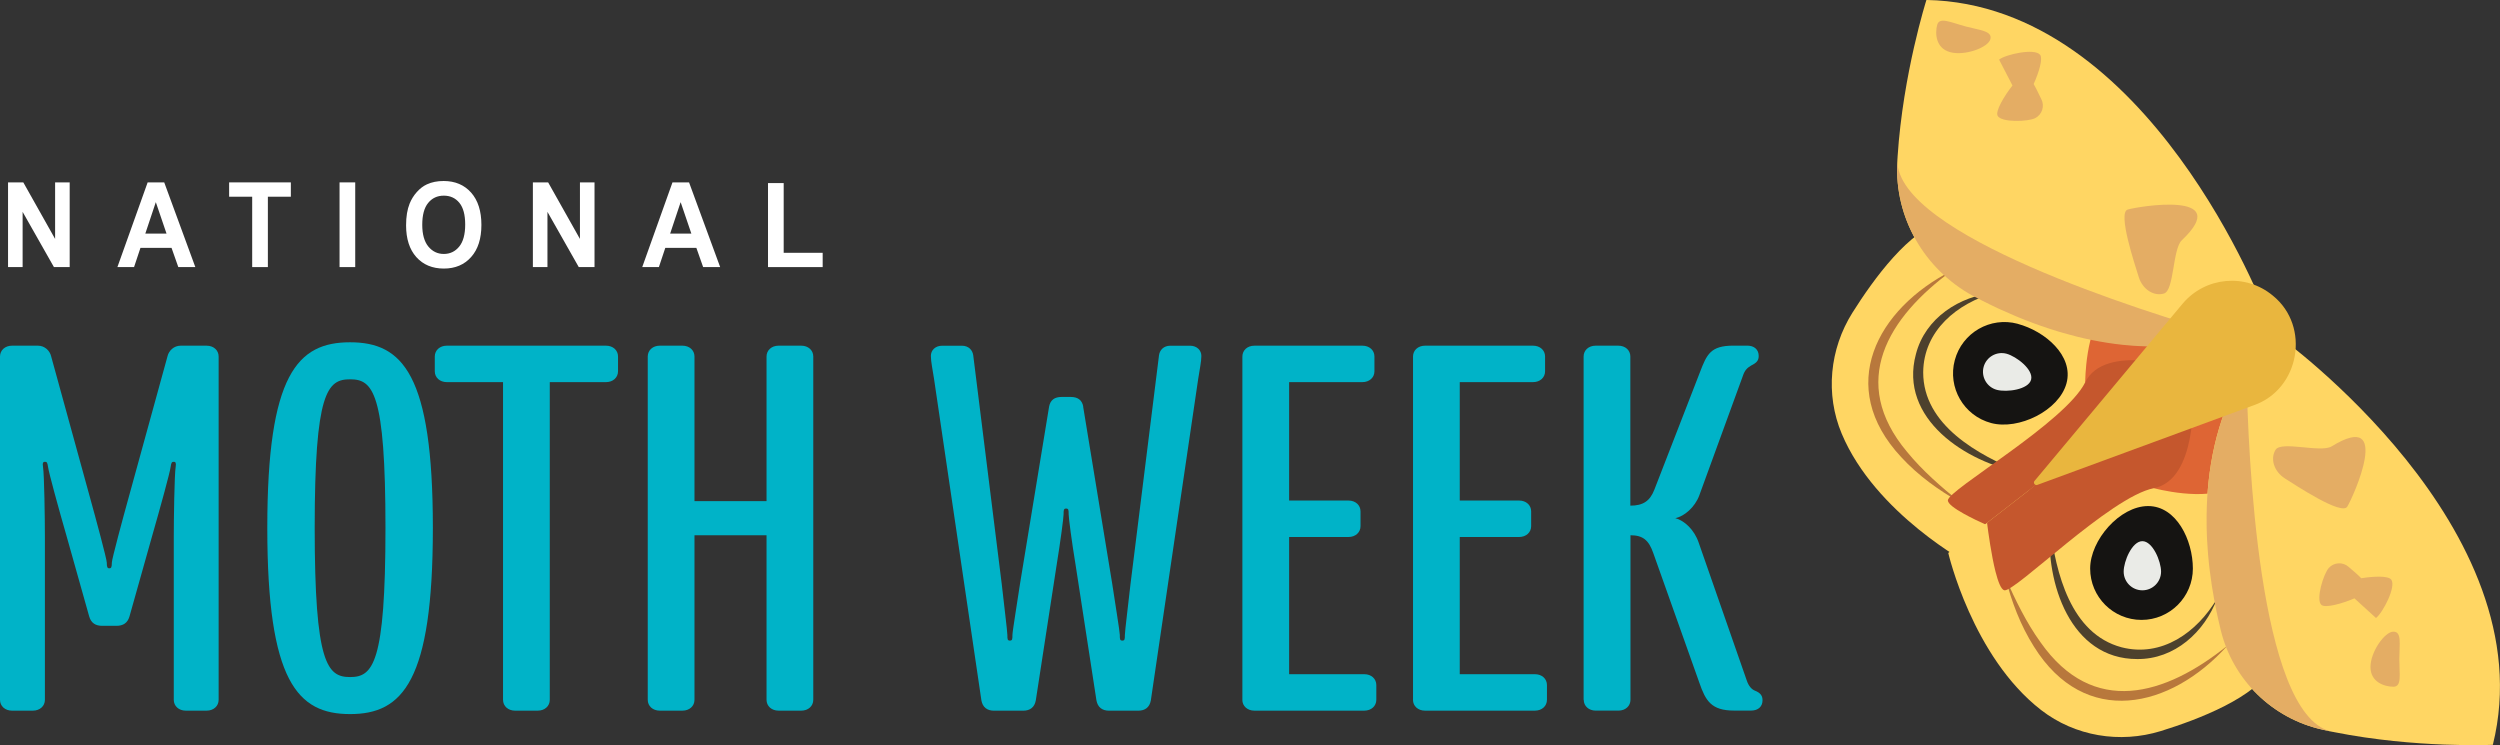
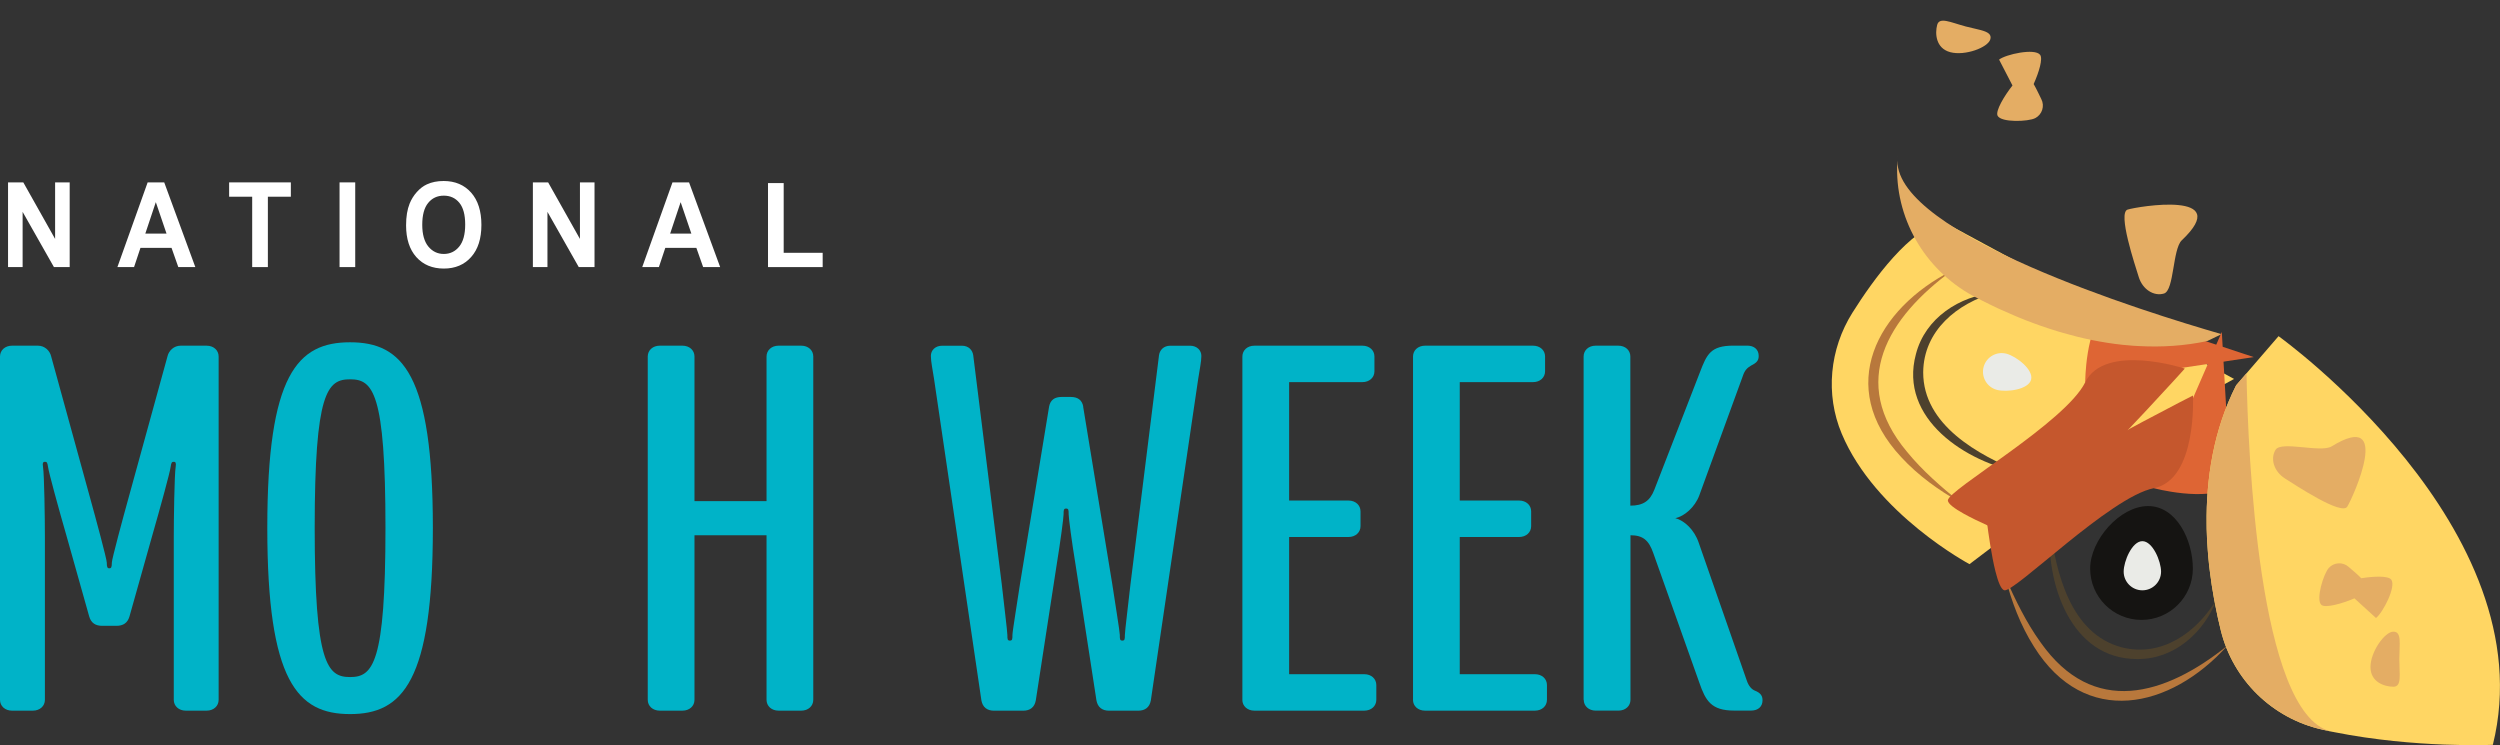
<svg xmlns="http://www.w3.org/2000/svg" id="Layer_2" data-name="Layer 2" viewBox="0 0 612.43 182.55">
  <rect x="0" y="0" width="612.43" height="182.55" fill="#333333" stroke="none" />
  <defs>
    <style>      .cls-1 {        fill: #4d412d;      }      .cls-1, .cls-2, .cls-3, .cls-4, .cls-5, .cls-6, .cls-7, .cls-8, .cls-9, .cls-10, .cls-11 {        stroke-width: 0px;      }      .cls-2 {        fill: #151412;      }      .cls-3 {        fill: #c5572d;      }      .cls-4 {        fill: #de6534;      }      .cls-5 {        fill: #b8783c;      }      .cls-6 {        fill: #fff;      }      .cls-7 {        fill: #e4ad64;      }      .cls-8 {        fill: #e9b63e;      }      .cls-9 {        fill: #ffd663;      }      .cls-10 {        fill: #eaebe7;      }      .cls-11 {        fill: #00b3c8;      }    </style>
  </defs>
  <g id="Layer_1-2" data-name="Layer 1">
    <g>
      <g>
        <path class="cls-11" d="m21.83,150.94l-5.42-19.25c-2.17-7.53-4.49-16.04-4.64-17.3-.15-1.12-.31-1.26-.77-1.26s-.62.28-.46,1.26c.31,1.95.46,12.69.46,17.3v39.75c0,1.53-1.24,2.65-2.94,2.65H2.94c-1.7,0-2.94-1.12-2.94-2.65v-84.11c0-1.53,1.24-2.65,2.94-2.65h6.35c1.7,0,2.94,1.26,3.25,2.65l9.44,34.31c1.55,5.58,4.18,15.34,4.18,16.18,0,1.12.15,1.4.62,1.4s.62-.28.62-1.4c0-.84,2.63-10.6,4.18-16.18l9.44-34.31c.31-1.4,1.55-2.65,3.25-2.65h6.35c1.7,0,2.94,1.12,2.94,2.65v84.11c0,1.53-1.24,2.65-2.94,2.65h-5.11c-1.7,0-2.94-1.12-2.94-2.65v-39.75c0-4.6.16-15.34.46-17.3.15-.98,0-1.26-.46-1.26s-.62.14-.77,1.26c-.15,1.26-2.32,9.21-4.64,17.3l-5.42,19.25c-.46,1.67-1.55,2.37-3.25,2.37h-3.41c-1.7,0-2.79-.7-3.25-2.37Z" />
        <path class="cls-11" d="m65.48,129.32c0-37.66,7.43-45.47,20.28-45.47s20.28,7.81,20.28,45.47-7.43,45.61-20.28,45.61-20.28-7.95-20.28-45.61Zm28.95,0c0-33.34-3.1-36.4-8.67-36.4s-8.67,3.07-8.67,36.4,3.1,36.54,8.67,36.54,8.67-3.21,8.67-36.54Z" />
-         <path class="cls-11" d="m123.23,171.44v-77.83h-13.78c-1.7,0-2.94-1.12-2.94-2.65v-3.63c0-1.53,1.24-2.65,2.94-2.65h39.01c1.7,0,2.94,1.12,2.94,2.65v3.63c0,1.53-1.24,2.65-2.94,2.65h-13.78v77.83c0,1.53-1.24,2.65-2.94,2.65h-5.57c-1.7,0-2.94-1.12-2.94-2.65Z" />
        <path class="cls-11" d="m158.68,171.44v-84.11c0-1.53,1.24-2.65,2.94-2.65h5.57c1.7,0,2.94,1.12,2.94,2.65v35.43h17.65v-35.43c0-1.53,1.24-2.65,2.94-2.65h5.57c1.7,0,2.94,1.12,2.94,2.65v84.11c0,1.53-1.24,2.65-2.94,2.65h-5.57c-1.7,0-2.94-1.12-2.94-2.65v-40.31h-17.65v40.31c0,1.53-1.24,2.65-2.94,2.65h-5.57c-1.7,0-2.94-1.12-2.94-2.65Z" />
        <path class="cls-11" d="m265.34,99.61l7.12,43.38c.62,4.18,1.86,11.72,1.86,12.55,0,.98,0,1.39.62,1.39s.62-.42.62-1.39c0-.84.93-8.37,1.39-12.55l6.97-55.93c.16-1.25,1.08-2.37,2.79-2.37h4.8c1.7,0,2.79,1.12,2.79,2.51s-.46,3.49-.77,5.58l-11.61,78.81c-.31,1.67-1.39,2.51-3.1,2.51h-7.12c-1.7,0-2.79-.84-3.1-2.51l-5.11-33.2c-.93-5.58-1.7-11.58-1.7-12.41,0-.98,0-1.4-.62-1.4s-.62.42-.62,1.4c0,.84-.77,6.69-1.7,12.41l-5.11,33.2c-.31,1.67-1.39,2.51-3.1,2.51h-7.12c-1.7,0-2.79-.84-3.1-2.51l-11.61-78.81c-.31-2.09-.77-4.18-.77-5.58s1.08-2.51,2.79-2.51h4.8c1.7,0,2.63,1.12,2.79,2.37l6.97,55.93c.46,4.18,1.39,11.72,1.39,12.55,0,.98,0,1.39.62,1.39s.62-.42.62-1.39c0-.84,1.24-8.37,1.86-12.55l7.12-43.38c.31-1.67,1.39-2.37,3.1-2.37h2.17c1.7,0,2.79.7,3.1,2.37Z" />
        <path class="cls-11" d="m304.35,171.44v-84.11c0-1.53,1.24-2.65,2.94-2.65h26.47c1.7,0,2.94,1.12,2.94,2.65v3.63c0,1.53-1.24,2.65-2.94,2.65h-17.96v29.01h14.55c1.7,0,2.94,1.12,2.94,2.65v3.63c0,1.53-1.24,2.65-2.94,2.65h-14.55v33.61h18.42c1.7,0,2.94,1.12,2.94,2.65v3.63c0,1.53-1.24,2.65-2.94,2.65h-26.94c-1.7,0-2.94-1.12-2.94-2.65Z" />
        <path class="cls-11" d="m346.15,171.44v-84.11c0-1.53,1.24-2.65,2.94-2.65h26.47c1.7,0,2.94,1.12,2.94,2.65v3.63c0,1.53-1.24,2.65-2.94,2.65h-17.96v29.01h14.55c1.7,0,2.94,1.12,2.94,2.65v3.63c0,1.53-1.24,2.65-2.94,2.65h-14.55v33.61h18.42c1.7,0,2.94,1.12,2.94,2.65v3.63c0,1.53-1.24,2.65-2.94,2.65h-26.94c-1.7,0-2.94-1.12-2.94-2.65Z" />
        <path class="cls-11" d="m387.94,171.44v-84.11c0-1.53,1.24-2.65,2.94-2.65h5.57c1.7,0,2.94,1.12,2.94,2.65v36.54c3.1,0,4.8-1.12,5.88-3.91l11.15-28.73c1.7-4.46,2.63-6.56,8.21-6.56h3.41c1.7,0,2.79.98,2.79,2.51,0,1.12-.46,1.67-1.86,2.37-.93.56-1.55,1.12-2.01,2.51l-10.68,29.29c-1.08,2.93-3.72,5.16-5.88,5.58,2.17.56,4.64,2.79,5.73,6l11.77,33.75c.46,1.4,1.24,2.23,2.01,2.51,1.39.56,1.86,1.26,1.86,2.37,0,1.53-1.08,2.51-2.79,2.51h-4.18c-5.57,0-6.97-2.37-8.51-6.83l-11.3-31.8c-1.08-3.07-2.48-4.32-5.57-4.32v40.31c0,1.53-1.24,2.65-2.94,2.65h-5.57c-1.7,0-2.94-1.12-2.94-2.65Z" />
      </g>
      <g>
        <path class="cls-6" d="m1.97,65.43v-20.75h3.74l7.79,13.85v-13.85h3.57v20.75h-3.86l-7.67-13.53v13.53H1.97Z" />
        <path class="cls-6" d="m47.86,65.43h-4.18l-1.66-4.71h-7.61l-1.57,4.71h-4.08l7.41-20.75h4.06l7.62,20.75Zm-7.07-8.21l-2.62-7.7-2.57,7.7h5.19Z" />
        <path class="cls-6" d="m61.78,65.43v-17.24h-5.65v-3.51h15.12v3.51h-5.63v17.24h-3.84Z" />
        <path class="cls-6" d="m83.18,65.43v-20.75h3.84v20.75h-3.84Z" />
        <path class="cls-6" d="m99.48,55.19c0-2.11.29-3.89.87-5.32.43-1.06,1.02-2,1.77-2.84.75-.84,1.57-1.46,2.46-1.87,1.19-.55,2.55-.82,4.1-.82,2.8,0,5.05.95,6.73,2.84,1.68,1.9,2.52,4.53,2.52,7.91s-.83,5.97-2.5,7.86c-1.67,1.89-3.9,2.84-6.7,2.84s-5.08-.94-6.75-2.82c-1.67-1.88-2.5-4.47-2.5-7.78Zm3.96-.14c0,2.35.5,4.13,1.49,5.34,1,1.21,2.26,1.82,3.79,1.82s2.79-.6,3.77-1.8c.98-1.2,1.47-3.01,1.47-5.41s-.48-4.15-1.43-5.32c-.96-1.17-2.23-1.75-3.81-1.75s-2.86.59-3.83,1.78c-.97,1.18-1.45,2.97-1.45,5.36Z" />
        <path class="cls-6" d="m130.54,65.43v-20.75h3.74l7.79,13.85v-13.85h3.57v20.75h-3.86l-7.67-13.53v13.53h-3.57Z" />
        <path class="cls-6" d="m176.43,65.43h-4.18l-1.66-4.71h-7.61l-1.57,4.71h-4.08l7.41-20.75h4.06l7.62,20.75Zm-7.07-8.21l-2.62-7.7-2.57,7.7h5.19Z" />
        <path class="cls-6" d="m188.14,65.43v-20.58h3.84v17.08h9.55v3.5h-13.39Z" />
      </g>
      <g>
-         <path class="cls-9" d="m555.03,76.63l-10.83,5.25-3.49,1.68c-5.6,1.19-11.18,1.52-16.64,1.23-.38-.01-.75-.04-1.14-.06-.19-.01-.38-.02-.57-.04-.79-.06-1.58-.14-2.37-.21-5.01-.53-9.89-1.56-14.52-2.89-.47-.14-.93-.27-1.38-.41-2.75-.83-5.42-1.77-7.97-2.77-.42-.17-.85-.35-1.27-.51-.42-.17-.83-.35-1.25-.52-1.2-.51-2.36-1.02-3.51-1.54-.23-.11-.47-.21-.7-.32-.4-.17-.79-.36-1.17-.56-.19-.1-.37-.19-.56-.27-1.36-.64-2.67-1.31-3.93-1.98-.11-.06-.22-.11-.32-.17-.04-.02-.07-.05-.11-.06-11.9-6.51-19.21-19.18-18.52-32.74.01-.12.01-.23.02-.36v-.1c.01-.21.02-.41.04-.62,0-.06,0-.11.01-.16,0-.06,0-.11.01-.17,1.33-20.33,7.06-38.34,7.06-38.34,54.65,1.05,83.1,76.63,83.1,76.63Z" />
        <path class="cls-9" d="m476.06,54.33c-8.2,1.84-17.05,13.98-22.27,22.28-5.58,8.88-6.68,19.95-2.62,29.63,8.25,19.68,31.3,31.96,31.3,31.96l9.58-7.26,9.96-7.56s.02-.02.03-.03l27.34-20.74,17.91-9.78-71.23-38.49Z" />
-         <path class="cls-2" d="m494.28,79.32c-6.71-1.8-13.61,2.18-15.41,8.9-1.8,6.71,2.18,13.61,8.9,15.41,6.71,1.8,16.67-3.04,18.47-9.75,1.8-6.71-5.24-12.75-11.96-14.55Z" />
        <path class="cls-10" d="m491.54,86.65c-2.44-.65-4.96.8-5.61,3.24s.8,4.96,3.24,5.61c2.44.65,7.74-.05,8.39-2.49s-3.58-5.7-6.02-6.36Z" />
        <path class="cls-5" d="m478.25,66.25c-15.79,11.51-25.46,27.3-11.07,44.45,3.77,4.62,8.37,8.59,13.1,12.43-5.3-2.99-10.35-6.6-14.56-11.17-16.06-17.21-6.08-36.26,12.53-45.71h0Z" />
        <path class="cls-1" d="m495.21,115.78c-13.55-2.47-30.14-13.2-25.86-29.04,2.28-8.86,10.68-14.24,19.39-15.06-9.36,2.61-17.51,9.36-17.61,19.51-.02,12.93,13.45,20.28,24.08,24.59h0Z" />
        <path class="cls-4" d="m510.82,93.66s-.02-13.19,5.14-18.13l36.15,11.95-41.29,6.18Z" />
        <path class="cls-7" d="m544.2,81.87l-3.49,1.68c-5.6,1.19-11.18,1.52-16.64,1.23-.38-.01-.75-.04-1.14-.06-.19-.01-.38-.02-.57-.04-.79-.06-1.58-.14-2.37-.21-5.01-.53-9.89-1.56-14.52-2.89-.47-.14-.93-.27-1.38-.41-2.75-.83-5.42-1.77-7.97-2.77-.42-.17-.85-.35-1.27-.51-.42-.17-.83-.35-1.25-.52-1.2-.51-2.36-1.02-3.51-1.54-.23-.11-.47-.21-.7-.32-.4-.19-.79-.37-1.17-.56-.19-.1-.37-.19-.56-.27-1.47-.72-2.89-1.43-4.25-2.15-.04-.02-.07-.05-.11-.06-11.9-6.51-19.21-19.18-18.52-32.74.01-.12.01-.23.02-.36,0,18.16,60.47,37.02,79.39,42.48Z" />
        <path class="cls-7" d="m464.88,38.3v.05c-.02.06-.02.11-.02.18,0-.07.01-.15.02-.22Z" />
        <path class="cls-3" d="m510.82,93.65c-4.79,9.78-33.67,26.37-33.65,28.93,0,.81,1.64,2,3.87,3.25,3.57,1.99,8.64,4.13,11.01,5.1l9.96-7.56s4.83-3.41,4.84-3.42c13.03-12.57,28.37-29.66,28.37-29.66,0,0-19.6-6.4-24.41,3.37Z" />
        <path class="cls-7" d="m523.94,67.89c.92,2.98,3.69,4.78,6.19,4.01s2.08-10.89,4.35-13.04c12.9-12.21-10.77-8.29-13.27-7.52s1.81,13.57,2.73,16.55Z" />
        <path class="cls-7" d="m499.76,13.41c.74.95-.26,4.26-1.57,7.18.77,1.32,1.45,2.87,1.87,3.68.88,1.7.21,3.79-1.49,4.67s-8.33,1.12-9.21-.58c-.59-1.15,1.62-4.86,3.64-7.42l-3.28-6.34c1.64-1.29,8.74-2.85,10.04-1.18Z" />
        <path class="cls-7" d="m481.44,6.45c-3.6-.96-6.35-2.38-6.89-.34s-.39,5.7,3.2,6.67,9.28-1.13,9.83-3.17c.55-2.04-2.54-2.19-6.14-3.15Z" />
        <path class="cls-7" d="m552.72,169.23h-.05c-.06-.01-.11-.02-.17-.04.07.01.15.02.22.04Z" />
-         <path class="cls-9" d="m556.61,163.35c-3.9,7.44-17.91,12.85-27.28,15.74-10.02,3.09-21,1.28-29.3-5.14-16.88-13.06-22.76-38.5-22.76-38.5l9.49-7.37,9.88-7.67s.02-.01.04-.02l27.11-21.04,14.09-14.76,18.74,78.76Z" />
        <path class="cls-2" d="m537.19,139.28c0,6.95-5.63,12.58-12.58,12.58s-12.58-5.63-12.58-12.58,7.25-15.31,14.2-15.31,10.96,8.37,10.96,15.31Z" />
        <path class="cls-10" d="m529.4,140.03c0,2.53-2.05,4.58-4.58,4.58s-4.58-2.05-4.58-4.58,2.05-7.46,4.58-7.46,4.58,4.93,4.58,7.46Z" />
        <path class="cls-5" d="m545.67,158.15c-13.96,15.54-34.94,20.23-47.4.27-3.33-5.25-5.5-11.06-7.02-16.95,2.49,5.56,5.13,11.04,8.62,15.87,12.9,18.36,30.57,13.08,45.8.81h0Z" />
        <path class="cls-1" d="m502.21,128.95c1.41,11.38,5.03,26.3,17.52,29.62,9.82,2.52,18.46-3.6,23.4-11.96-3.06,8.21-10.41,14.93-19.57,14.84-16.4.03-22.47-18.76-21.35-32.49h0Z" />
        <path class="cls-4" d="m527.62,119.59s12.73,3.43,18.85-.27l-2.19-38.01-16.66,38.29Z" />
        <path class="cls-3" d="m527.63,119.59c-10.69,2.1-34.18,25.7-36.65,25.01-.78-.21-1.51-2.1-2.14-4.58-1-3.96-1.75-9.42-2.07-11.95l9.88-7.67s4.55-3.78,4.56-3.79c15.52-9.33,36-19.72,36-19.72,0,0,1.11,20.59-9.57,22.7Z" />
        <path class="cls-9" d="m610.69,182.46s-18.88.88-38.86-3.1c-.06-.01-.11-.02-.17-.04-.05,0-.1-.01-.15-.02-.21-.05-.41-.09-.62-.12t-.06-.02c-.65-.14-1.31-.27-1.96-.43-12.23-2.75-21.85-12.14-24.84-24.32-.25-.96-.48-1.96-.7-2.99-.32-1.49-.64-3.06-.94-4.67-.2-1.09-.38-2.19-.56-3.31-.17-1.12-.33-2.26-.47-3.42-.07-.54-.14-1.07-.2-1.62-.07-.72-.15-1.43-.21-2.16-.05-.52-.09-1.04-.12-1.56-.14-1.69-.22-3.42-.26-5.16-.01-.36-.01-.72-.01-1.09-.14-11.15,1.67-23.06,7.23-34.04l2.54-2.94,7.85-9.1s65.64,47.04,52.5,100.1Z" />
        <path class="cls-7" d="m570.83,179.15c-.65-.14-1.31-.27-1.96-.43-12.23-2.75-21.85-12.14-24.84-24.32-.25-.96-.48-1.96-.7-2.99-.33-1.49-.65-3.06-.94-4.67-.2-1.09-.38-2.19-.56-3.31-.17-1.12-.33-2.26-.47-3.42-.07-.54-.14-1.07-.2-1.62-.07-.72-.15-1.43-.21-2.16-.05-.52-.09-1.04-.12-1.56-.14-1.69-.22-3.42-.26-5.16-.01-.36-.01-.72-.01-1.09-.14-11.15,1.67-23.06,7.23-34.04l2.54-2.94c.36,19.7,2.94,83.05,20.49,87.69Z" />
        <path class="cls-7" d="m559.73,117.19c-2.64-1.66-3.66-4.8-2.27-7.02s11.06.81,13.72-.82c15.13-9.3,5.22,12.55,3.83,14.77s-12.64-5.26-15.28-6.92Z" />
        <path class="cls-7" d="m585.79,141.99c-.72-.96-4.18-.85-7.34-.34-1.07-1.09-2.4-2.14-3.07-2.75-1.41-1.29-3.6-1.19-4.89.23s-3.24,7.75-1.83,9.04c.95.87,5.11-.3,8.11-1.59l5.28,4.81c1.67-1.26,5.01-7.7,3.74-9.4Z" />
        <path class="cls-7" d="m587.77,161.48c0,3.73.66,6.75-1.46,6.75s-5.61-1.09-5.61-4.82,3.49-8.67,5.61-8.67,1.46,3.02,1.46,6.75Z" />
-         <path class="cls-8" d="m552.15,99.26l-53.07,19.53c-.56.22-1.09-.52-.68-.97,0,0,36.26-43.4,36.26-43.4,5.57-6.66,15.48-7.55,22.15-1.98,9.27,7.54,6.54,22.88-4.65,26.82h0Z" />
      </g>
    </g>
  </g>
</svg>